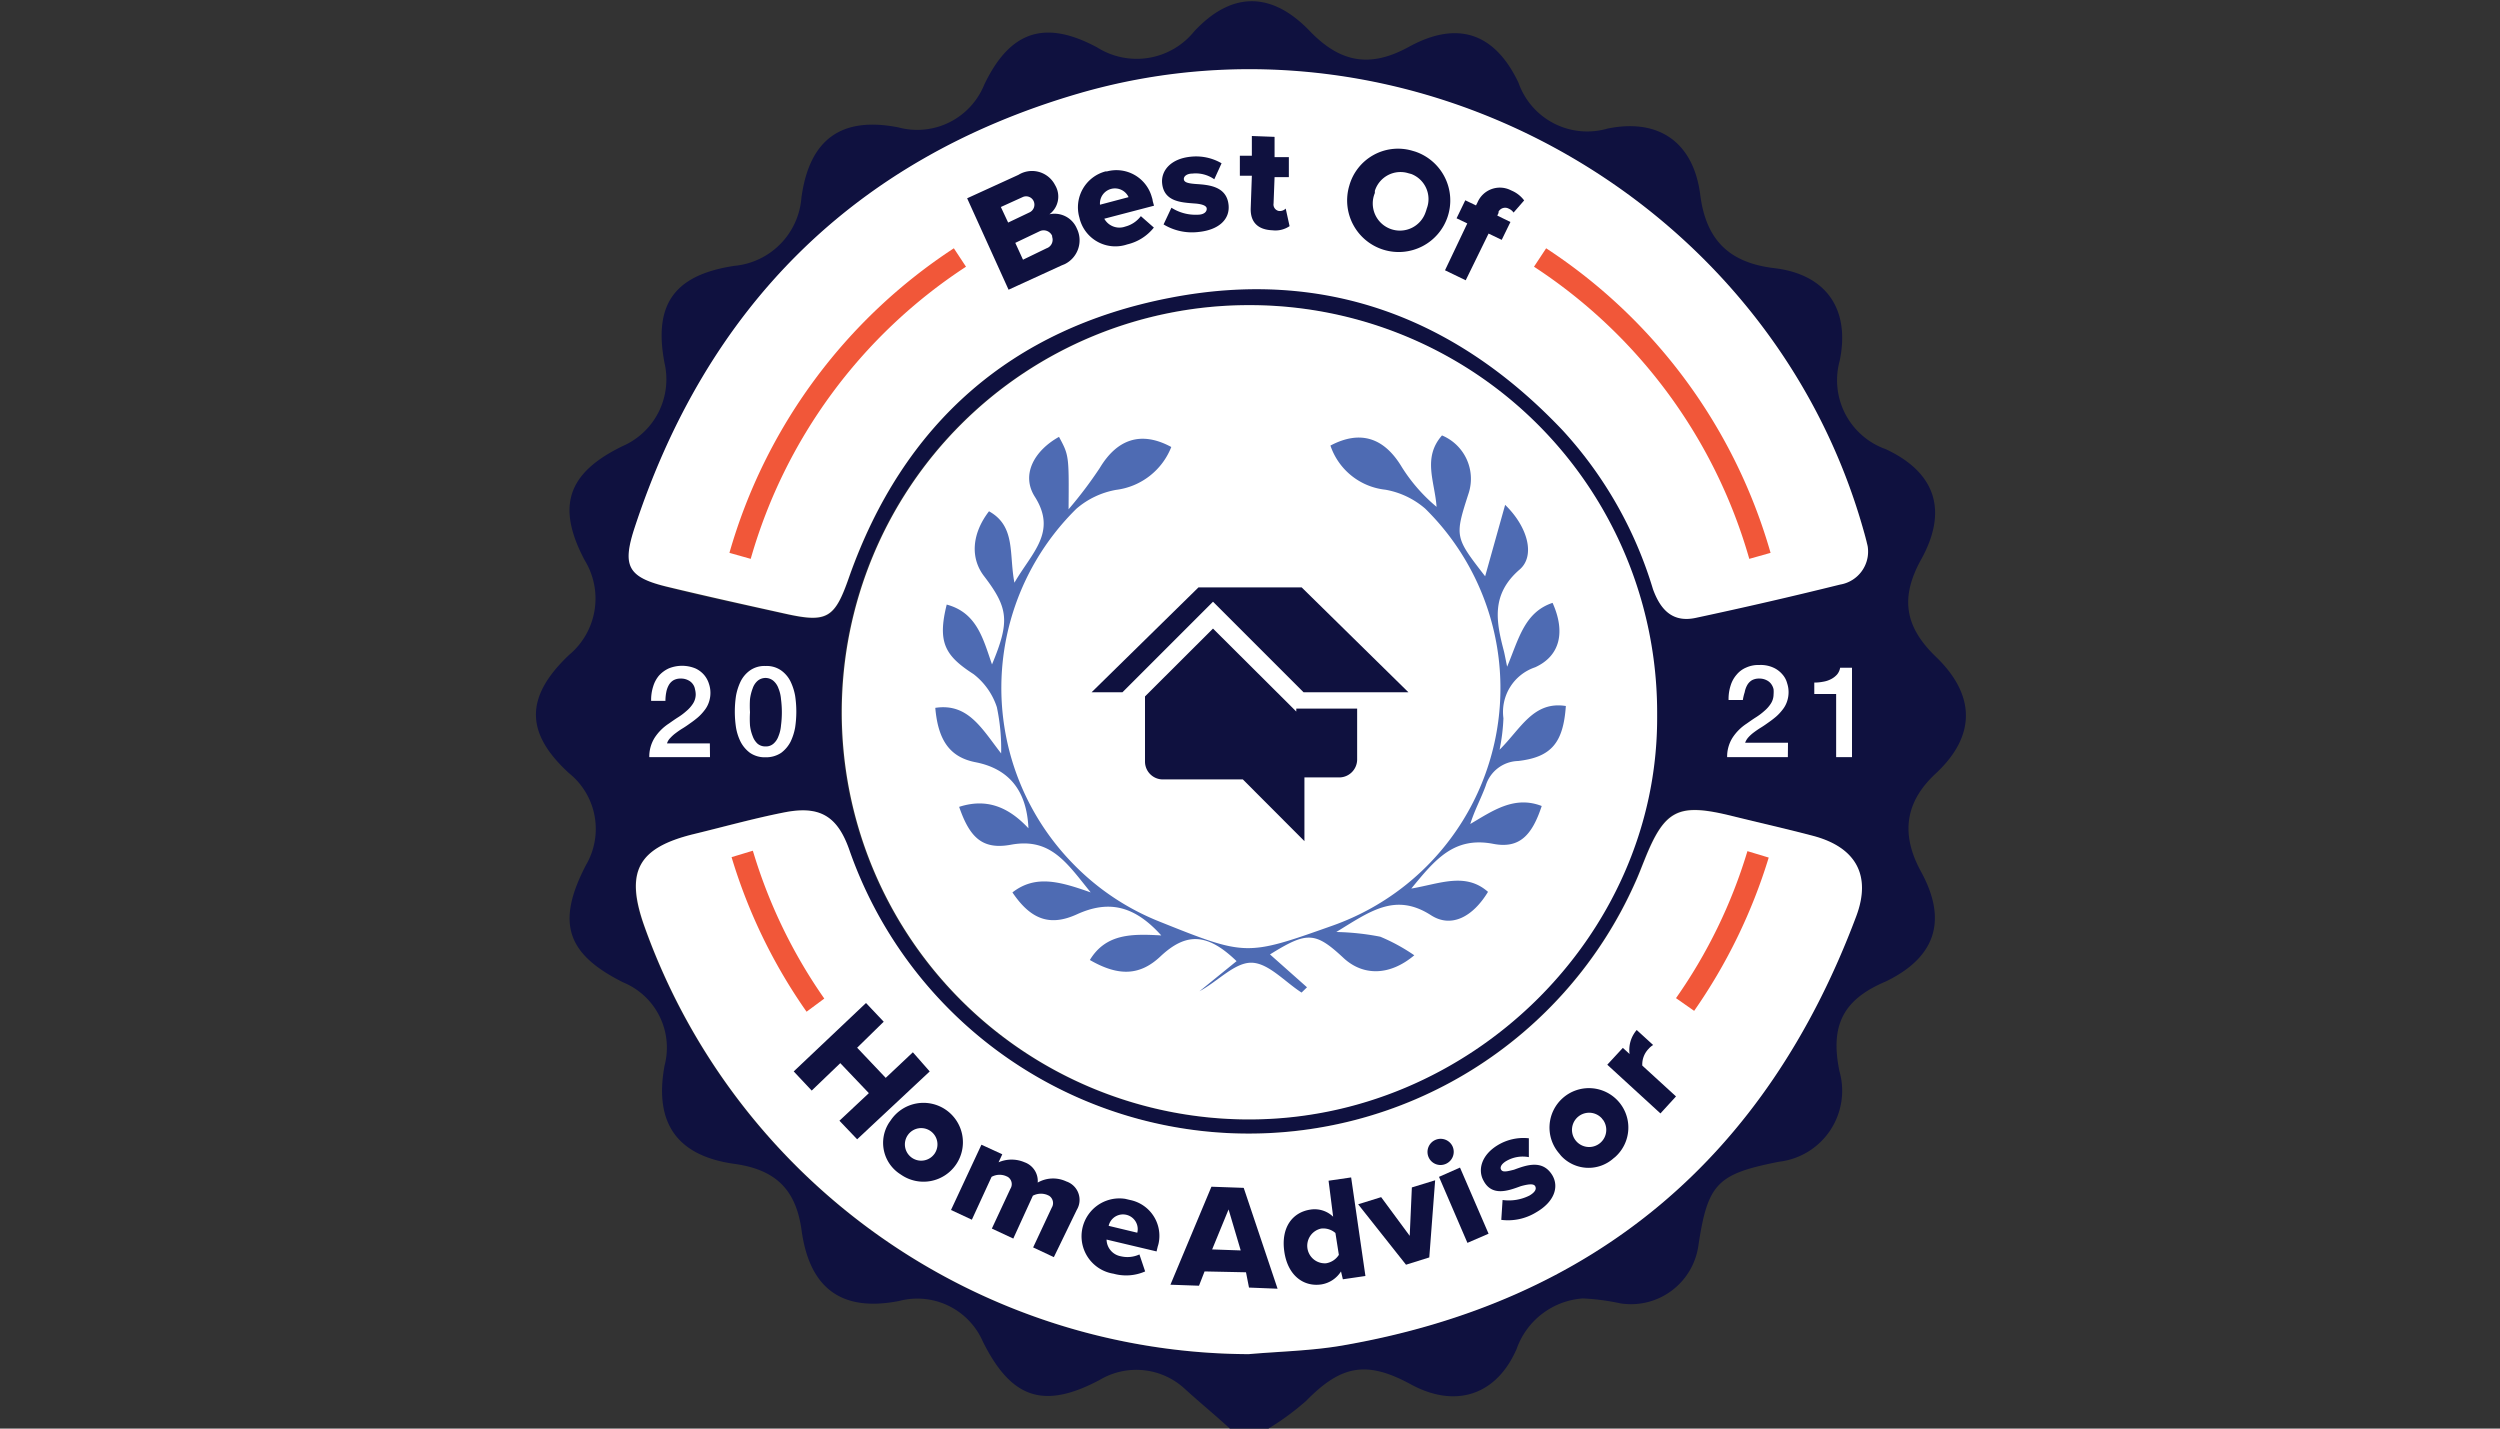
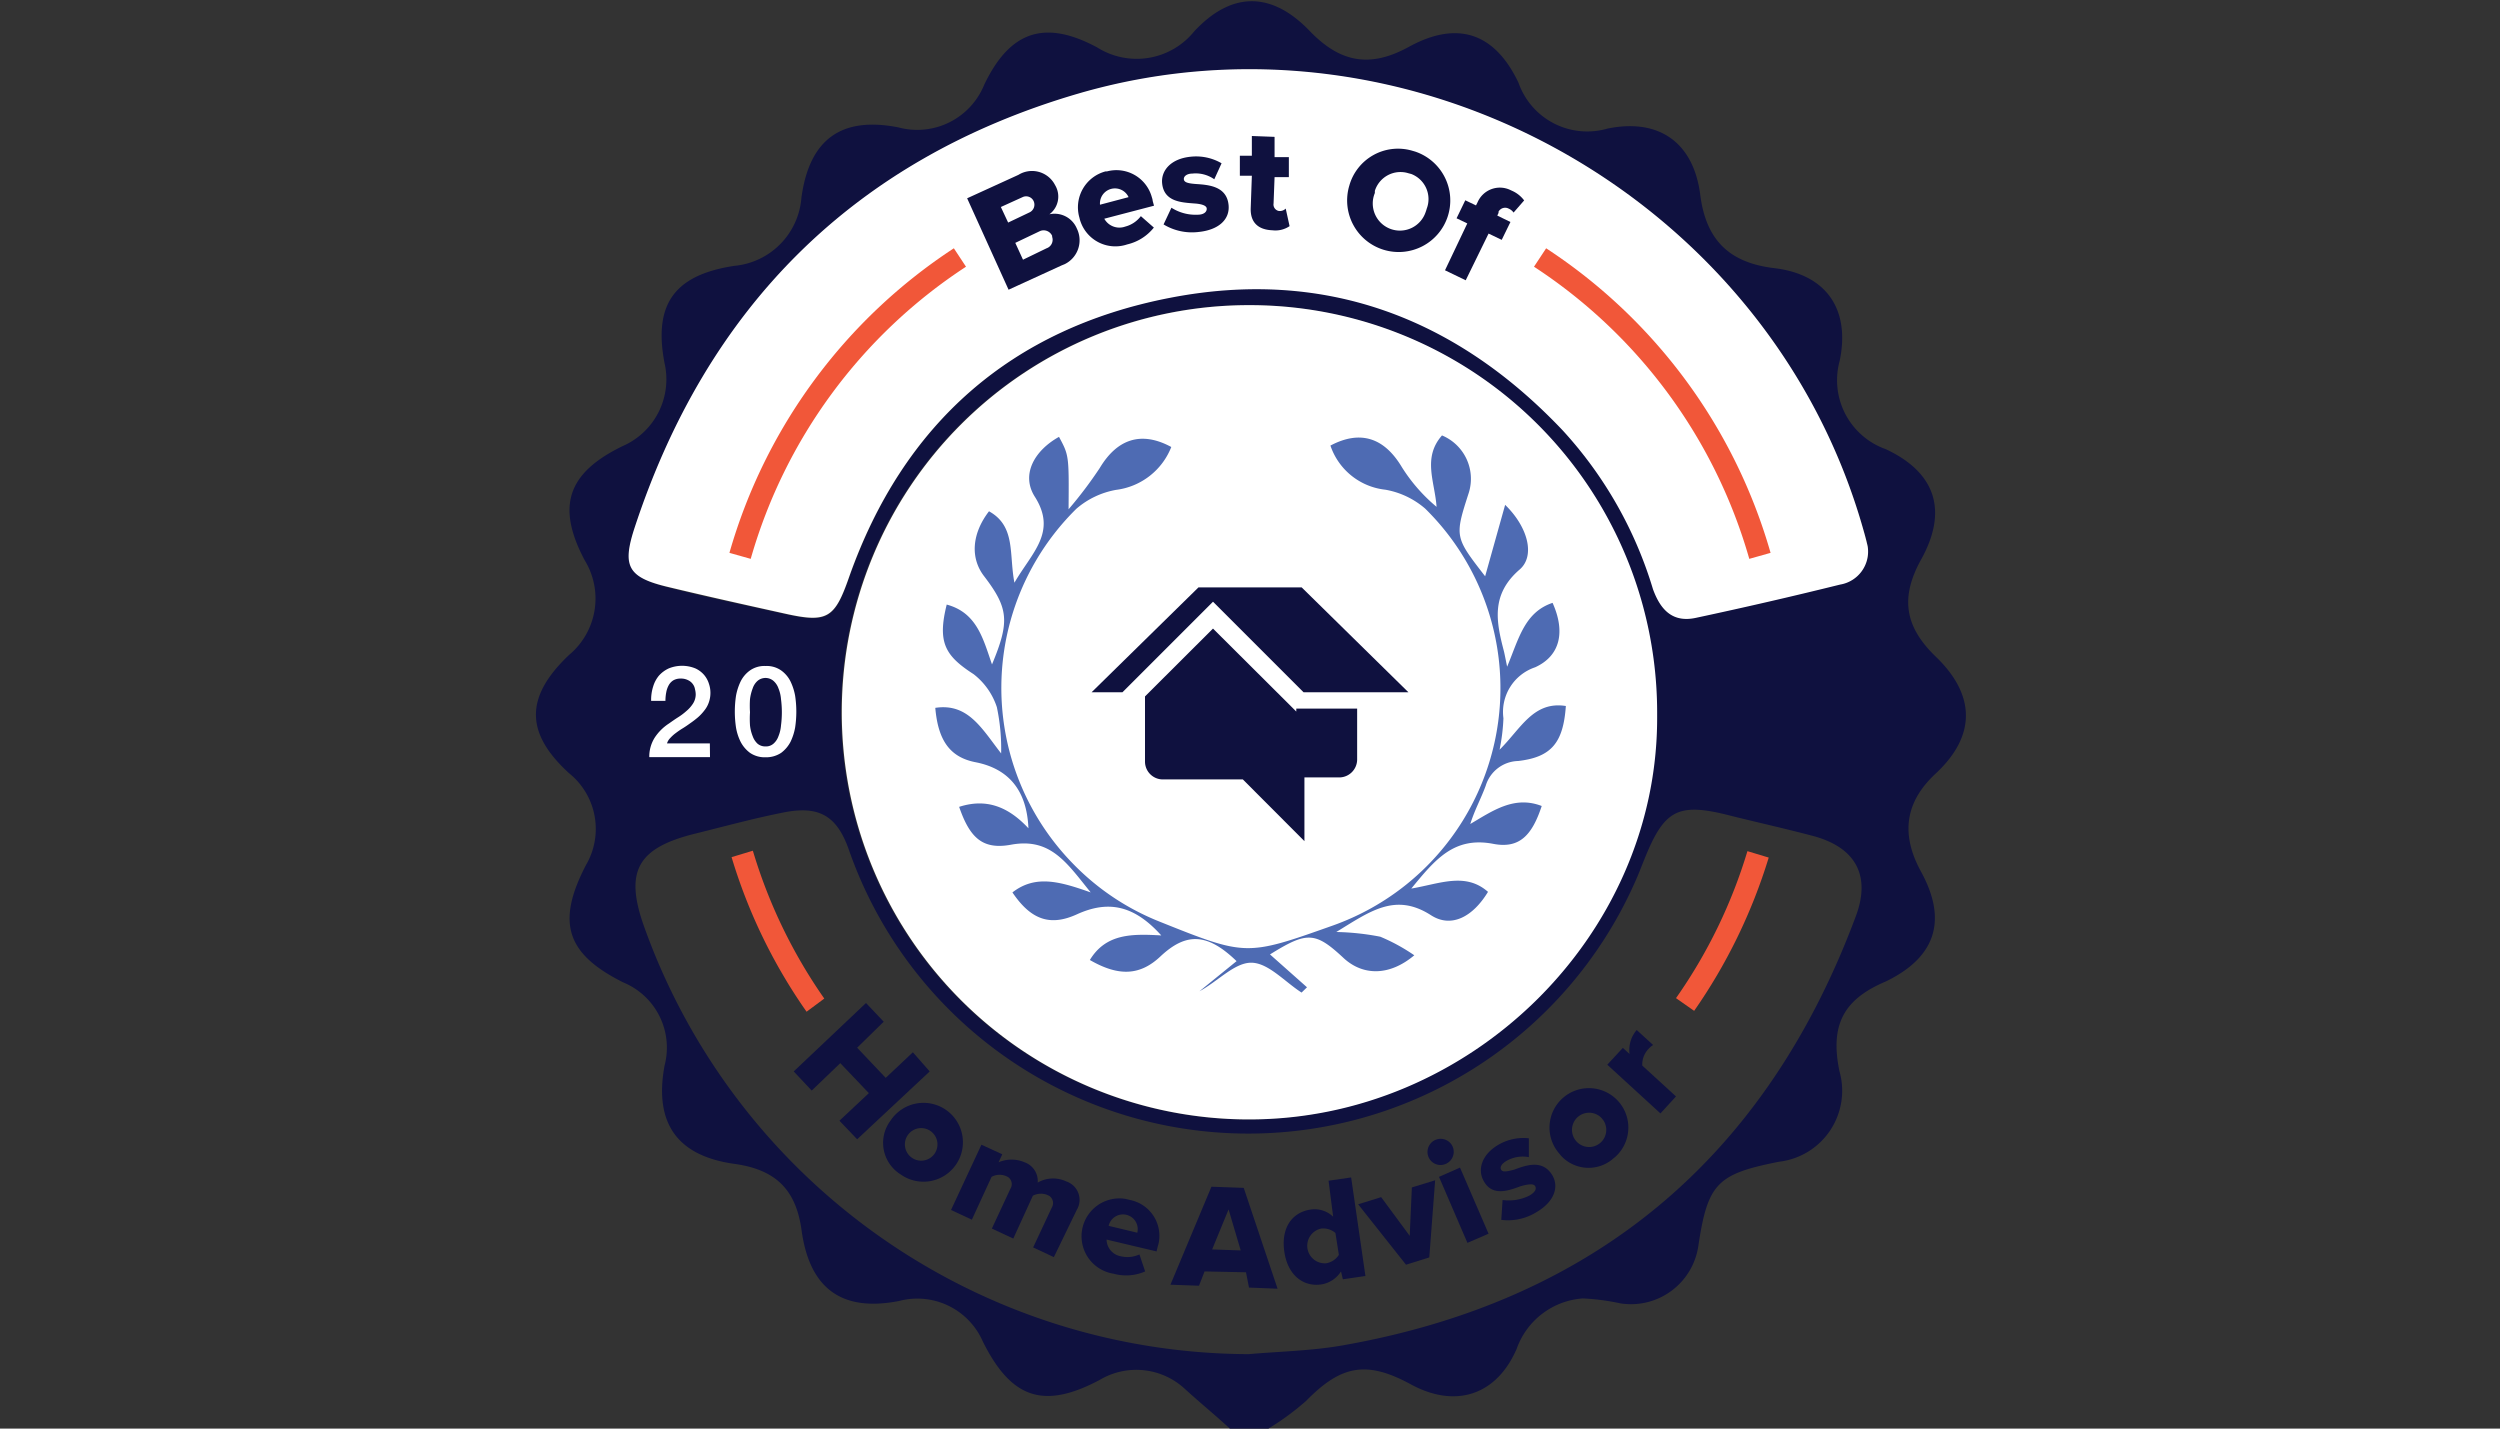
<svg xmlns="http://www.w3.org/2000/svg" id="Layer_1" data-name="Layer 1" width="175" height="100" viewBox="0 0 175 100">
  <rect x="0" y="0" width="175" height="100" fill="#333333" stroke="none" />
  <defs>
    <style>.cls-1{fill:#0f113f;}.cls-2{fill:#fff;}.cls-3{fill:#f15739;}.cls-4{fill:#4e6bb3;}</style>
  </defs>
  <g id="LYejQ7.tif">
    <path class="cls-1" d="M86.09,100c-1-.92-2.1-1.82-3.12-2.75a5,5,0,0,0-6-.65c-3.91,2.07-6.18,1.32-8.18-2.71a5,5,0,0,0-5.86-2.82c-4,.78-6.26-.86-6.82-4.95-.39-2.85-1.81-4.25-4.71-4.65q-6-.84-4.88-6.88a4.94,4.94,0,0,0-2.89-5.82c-4-2-4.7-4.2-2.61-8.22a5,5,0,0,0-1.18-6.42c-3.1-2.83-3.1-5.35,0-8.29a5.13,5.13,0,0,0,1.09-6.62c-2-3.77-1.22-6.12,2.67-8a5.1,5.1,0,0,0,2.91-5.84c-.77-4.09.7-6.13,4.89-6.77a5.19,5.19,0,0,0,4.7-4.78c.56-4.09,2.8-5.7,6.8-4.91a5.06,5.06,0,0,0,6-3c1.81-3.77,4.25-4.57,7.92-2.59A5.18,5.18,0,0,0,83.6,2.19c2.61-2.8,5.42-2.81,8.1,0,2.16,2.23,4.24,2.56,6.92,1.09,3.39-1.86,6-1,7.67,2.5A5.1,5.1,0,0,0,112.53,9c3.63-.74,6,1,6.48,4.58.39,3.19,2,4.81,5.19,5.19,3.62.43,5.33,2.85,4.58,6.48A5.12,5.12,0,0,0,132,31.44c3.49,1.63,4.36,4.29,2.51,7.67C133,41.8,133.3,43.86,135.54,46c2.77,2.69,2.76,5.51,0,8.11-2.18,2-2.52,4.26-1.06,6.92,1.87,3.42,1,6-2.49,7.68-3,1.27-3.88,3.09-3.23,6.27a5,5,0,0,1-4.22,6.34c-4.34.86-5,1.5-5.66,5.92a4.77,4.77,0,0,1-5.43,4h0a15.77,15.77,0,0,0-2.65-.35,5.31,5.31,0,0,0-4.63,3.52c-1.41,3.27-4.29,4.19-7.4,2.5s-4.88-1.36-7.35,1.16A18.59,18.59,0,0,1,88.79,100Zm1.34-78.64a28.5,28.5,0,1,0-.11,57h0c15.48,0,28.58-12.8,28.63-28.09A28.52,28.52,0,0,0,87.82,21.36Zm43.31,16.9a8.4,8.4,0,0,0-.29-1.13C123.88,13.84,98.67-.24,75.39,6.61c-15.67,4.61-25.95,15-31,30.49-.81,2.52-.3,3.33,2.31,4s5.49,1.27,8.24,1.88c3,.67,3.49.33,4.5-2.54C63.23,29.64,70.8,23,81.93,20.8c10.78-2.1,20,1.34,27.51,9.29a28.56,28.56,0,0,1,6.31,11.11c.49,1.5,1.34,2.4,3,2q5.07-1.08,10.1-2.33a2.35,2.35,0,0,0,1.89-2.61ZM87.41,94.79c2.16-.19,4.36-.23,6.5-.6,17.76-3.1,29.73-13.22,36-30.06,1.08-2.89-.06-4.85-3.06-5.63-1.86-.49-3.73-.91-5.59-1.37-3.81-1-4.75-.49-6.17,3.06-.22.54-.42,1.08-.66,1.6a29.61,29.61,0,0,1-55-2.28c-.84-2.41-2.09-3.13-4.57-2.64-2.13.42-4.23,1-6.34,1.52-3.91,1-4.8,2.63-3.44,6.45A45.09,45.09,0,0,0,87.41,94.79Z" />
    <path class="cls-2" d="M87.43,21.36A28.52,28.52,0,0,1,116,49.83v.44c0,15.29-13.15,28.14-28.63,28.09a28.5,28.5,0,0,1,.11-57h0Z" />
    <path class="cls-2" d="M130.74,38.26a2.34,2.34,0,0,1-1.93,2.66q-5,1.24-10.1,2.33c-1.62.35-2.47-.55-3-2a28.56,28.56,0,0,0-6.31-11.11c-7.52-7.95-16.73-11.39-27.51-9.29C70.8,23,63.23,29.64,59.43,40.41c-1,2.87-1.52,3.21-4.5,2.54-2.75-.61-5.5-1.22-8.24-1.88s-3.12-1.45-2.31-4c5.06-15.52,15.34-25.88,31-30.49,23.28-6.85,48.49,7.23,55.06,30.52C130.59,37.62,130.71,38.11,130.74,38.26Z" />
-     <path class="cls-2" d="M87.41,94.79a45.09,45.09,0,0,1-42.3-29.95c-1.36-3.82-.47-5.49,3.44-6.45,2.11-.51,4.21-1.1,6.34-1.52,2.48-.49,3.73.23,4.57,2.64a29.61,29.61,0,0,0,55,2.28c.24-.52.44-1.06.66-1.6,1.42-3.55,2.36-4,6.17-3.06,1.86.46,3.73.88,5.59,1.37,3,.78,4.14,2.74,3.06,5.63-6.31,16.84-18.28,27-36,30.06C91.77,94.56,89.57,94.6,87.41,94.79Z" />
  </g>
  <path class="cls-3" d="M52.55,39.12l-1.49-.42A37.92,37.92,0,0,1,66.77,17.38l.85,1.29A36.33,36.33,0,0,0,52.55,39.12Z" />
  <path class="cls-3" d="M56.46,70.82A37.67,37.67,0,0,1,51.21,60l1.49-.45a36,36,0,0,0,5,10.35Z" />
  <path class="cls-3" d="M118.59,70.76l-1.27-.89a35.83,35.83,0,0,0,5-10.29l1.49.45A38.27,38.27,0,0,1,118.59,70.76Z" />
  <path class="cls-3" d="M122.45,39.12a36.33,36.33,0,0,0-15.07-20.45l.85-1.29A37.92,37.92,0,0,1,123.94,38.7Z" />
  <g id="ZnyqlS.tif">
    <path class="cls-4" d="M93.13,31.19c2.12-1.12,3.78-.53,5,1.51a11.74,11.74,0,0,0,2.43,2.78c-.12-1.76-1-3.43.38-5a3.29,3.29,0,0,1,1.88,4c-1,3.1-1,3.1,1.14,5.86l1.4-5c1.6,1.55,2.13,3.59,1,4.54-2,1.74-1.63,3.63-1.09,5.69.06.24.1.48.23,1.1.81-1.94,1.21-3.81,3.18-4.47.9,2,.56,3.7-1.22,4.51a3.3,3.3,0,0,0-2.22,3.57,13.5,13.5,0,0,1-.27,2.2c1.49-1.47,2.36-3.42,4.64-3.06-.18,2.56-1,3.58-3.34,3.85A2.44,2.44,0,0,0,104,55c-.32.88-.78,1.71-1.08,2.68,1.59-.94,3.09-2,5-1.26-.68,2.07-1.57,3-3.39,2.65-2.76-.53-4.08,1.11-5.74,3.13,2-.34,3.79-1.16,5.37.23-1.06,1.75-2.57,2.56-4,1.63-2.51-1.61-4.29-.24-6.62,1.18a17.69,17.69,0,0,1,3.08.33A13,13,0,0,1,99,66.87c-1.71,1.44-3.56,1.46-4.93.21-2-1.87-2.57-1.89-5.17-.27l2.59,2.3-.38.37c-1.17-.75-2.32-2.07-3.5-2.09s-2.34,1.29-3.65,2l2.6-2.11c-2.07-2-3.55-2-5.33-.33-1.41,1.33-2.9,1.43-4.94.25,1.14-1.88,3-1.83,5-1.72-1.9-2.11-3.7-2.48-5.9-1.48-1.86.85-3.21.41-4.52-1.53,1.62-1.26,3.33-.76,5.48,0-1.68-2.07-2.8-3.85-5.58-3.34-2,.37-2.89-.5-3.63-2.65,1.92-.62,3.45,0,4.85,1.5-.11-2.64-1.37-4.16-3.68-4.62-1.78-.34-2.64-1.48-2.84-3.81,2.3-.35,3.26,1.46,4.61,3.19a14.07,14.07,0,0,0-.3-3.24,4.81,4.81,0,0,0-1.63-2.31c-2-1.29-2.54-2.22-1.88-4.87,2.12.57,2.55,2.41,3.17,4.19,1.25-3,1.16-3.93-.54-6.16-1-1.28-.87-3,.33-4.56,1.89,1.05,1.39,3,1.78,5,1.21-2.1,3-3.52,1.44-6-1-1.55-.06-3.24,1.68-4.21.7,1.3.7,1.3.67,5.07a29.38,29.38,0,0,0,2.19-2.9c1.2-2,2.88-2.61,5-1.46a4.79,4.79,0,0,1-3.86,3,5.8,5.8,0,0,0-2.78,1.32,17.6,17.6,0,0,0-.19,24.9,17.4,17.4,0,0,0,6,4c6.07,2.43,6.07,2.43,12.13.28a17.63,17.63,0,0,0,6.47-29.19,5.8,5.8,0,0,0-2.78-1.32A4.58,4.58,0,0,1,93.13,31.19Z" />
  </g>
  <path class="cls-1" d="M90.74,49.81l-.38-.38L84.91,44l-4.76,4.75V53.3a1.25,1.25,0,0,0,1.26,1.26H87l4.31,4.32V54.42h2.4A1.26,1.26,0,0,0,95,53.19V49.6H90.74Z" />
  <polygon class="cls-1" points="91.12 41.12 83.89 41.12 76.41 48.46 78.57 48.46 84.91 42.12 91.25 48.46 98.59 48.46 91.12 41.12" />
  <path class="cls-1" d="M67.7,13.88l3.59-1.64a1.81,1.81,0,0,1,2.5.6l.09.16a1.55,1.55,0,0,1-.42,2,1.69,1.69,0,0,1,1.92,1,1.86,1.86,0,0,1-.85,2.49l-.22.09-3.71,1.7Zm4.34,1a.6.6,0,0,0,.32-.79v0a.58.58,0,0,0-.76-.3l0,0-1.54.7.51,1.09Zm1.22,2.5a.63.63,0,0,0,.39-.8l0-.07a.65.65,0,0,0-.86-.33l0,0L71.07,17l.54,1.18Z" />
  <path class="cls-1" d="M77.48,12a2.57,2.57,0,0,1,3.15,1.81,1.1,1.1,0,0,1,.06.26l.09.33-3.48.91a1.21,1.21,0,0,0,1.47.55,2,2,0,0,0,1.09-.73l.91.8a3.36,3.36,0,0,1-1.87,1.18,2.58,2.58,0,0,1-3.27-1.62,2.33,2.33,0,0,1-.07-.25A2.6,2.6,0,0,1,77.38,12ZM77,14.33l2-.53a1.05,1.05,0,0,0-2,.53Z" />
  <path class="cls-1" d="M82,14.54a3.12,3.12,0,0,0,1.83.49c.48,0,.66-.23.64-.44s-.38-.32-.9-.35c-.87-.07-2.09-.12-2.22-1.4-.09-.88.59-1.73,2-1.87a3.54,3.54,0,0,1,2.16.46L85,12.55a2.25,2.25,0,0,0-1.53-.4c-.37,0-.62.18-.6.4s.3.29.84.33c.87.06,2.16.14,2.29,1.47.1,1-.68,1.75-2.12,1.89a3.83,3.83,0,0,1-2.43-.53Z" />
  <path class="cls-1" d="M87.55,14.58l.08-2.28h-.84V10.9h.84V9.52l1.59.06V11h1v1.4h-1l-.07,1.84a.46.46,0,0,0,.38.53h0A.58.58,0,0,0,90,14.6l.27,1.23a1.76,1.76,0,0,1-1.2.29C88.05,16.08,87.52,15.55,87.55,14.58Z" />
  <path class="cls-1" d="M99.06,10.61A3.61,3.61,0,1,1,94.45,13a3.54,3.54,0,0,1,4.37-2.46Zm-.46,1.52a1.88,1.88,0,0,0-2.36,1.23c0,.05,0,.1,0,.15a1.9,1.9,0,1,0,3.56,1.32,1.87,1.87,0,0,0,.07-.22,1.88,1.88,0,0,0-1.08-2.43Z" />
  <path class="cls-1" d="M102.71,15.64l-.75-.36.61-1.26.75.36.11-.22a1.7,1.7,0,0,1,2.25-.88l.15.07a2.12,2.12,0,0,1,.86.68l-.74.85a.79.79,0,0,0-.33-.27.53.53,0,0,0-.72.2.36.36,0,0,0,0,.09l-.09.19.92.45-.61,1.25-.92-.44-1.6,3.27-1.45-.7Z" />
  <path class="cls-1" d="M60.82,76.52l-2-2.1-2,1.92L55.56,75l5.06-4.79,1.24,1.31L60,73.34l2,2.11,1.9-1.79L65.08,75,60,79.75l-1.24-1.3Z" />
  <path class="cls-1" d="M62.36,78.41a2.76,2.76,0,1,1,.73,3.83L63,82.18a2.6,2.6,0,0,1-.76-3.6Zm3.09,2.3a1.14,1.14,0,1,0-.07.1A.61.61,0,0,0,65.45,80.71Z" />
  <path class="cls-1" d="M73.62,84.54a.61.61,0,0,0-.19-.84l-.13-.06a1.21,1.21,0,0,0-1,.06l-1.37,3-1.5-.7,1.3-2.79a.6.6,0,0,0-.19-.83l-.13-.06a1.17,1.17,0,0,0-1,.06l-1.38,3-1.46-.68,2.13-4.57,1.46.67-.26.56a2.3,2.3,0,0,1,1.82,0,1.39,1.39,0,0,1,.92,1.42,2.17,2.17,0,0,1,2-.08,1.36,1.36,0,0,1,.86,1.72,1.43,1.43,0,0,1-.13.28L73.77,88l-1.45-.68Z" />
  <path class="cls-1" d="M79.11,84a2.56,2.56,0,0,1,2,3,2,2,0,0,1-.07.26l-.08.34-3.5-.83a1.21,1.21,0,0,0,1,1.17,2,2,0,0,0,1.3-.13L80.16,89a3.3,3.3,0,0,1-2.21.16,2.65,2.65,0,1,1,.82-5.24Zm-1.5,1.81,2,.48a1,1,0,0,0-2-.5Z" />
  <path class="cls-1" d="M87.22,89.06,84.32,89l-.39,1-2-.07,2.87-6.86,2.26.08,2.37,7.06-2-.08Zm-2.37-1.6,2,.07L86,84.66Z" />
  <path class="cls-1" d="M93.87,89a2,2,0,0,1-1.38.91c-1.23.18-2.35-.61-2.59-2.31s.59-2.75,1.84-2.93a1.87,1.87,0,0,1,1.58.5L93,82.65l1.58-.23,1,6.9L94,89.55Zm-.39-2.69a1.3,1.3,0,0,0-1-.31,1.23,1.23,0,0,0,.34,2.43,1.3,1.3,0,0,0,.9-.59Z" />
  <path class="cls-1" d="M95.07,84.3l1.61-.5,2,2.71.15-3.39,1.63-.5-.41,5.4-1.63.51Z" />
  <path class="cls-1" d="M100,81a.92.92,0,0,1,1.68-.75.92.92,0,0,1-.47,1.22h0A.91.91,0,0,1,100,81Zm.73,1.38,1.47-.65,2,4.63-1.48.64Z" />
  <path class="cls-1" d="M105.18,84a3.22,3.22,0,0,0,1.88-.31c.41-.24.51-.47.4-.66s-.48-.14-1,0c-.82.3-2,.76-2.6-.36-.44-.76-.17-1.82,1-2.52a3.48,3.48,0,0,1,2.16-.47V81a2.29,2.29,0,0,0-1.56.26c-.33.19-.49.43-.38.62s.39.13.9,0c.82-.3,2-.76,2.69.4.48.83.11,1.87-1.15,2.59a3.76,3.76,0,0,1-2.43.52Z" />
  <path class="cls-1" d="M109.15,80.75a2.76,2.76,0,1,1,3.9.25l-.09.07a2.62,2.62,0,0,1-3.69-.17Zm3-2.44a1.2,1.2,0,1,0,.07.09l-.08-.09Z" />
  <path class="cls-1" d="M112.51,74.53l1.09-1.18.47.43a2.13,2.13,0,0,1,.5-1.68l1.15,1.05a1.3,1.3,0,0,0-.31.26,1.57,1.57,0,0,0-.45,1.18l2.36,2.16-1.09,1.19Z" />
  <path class="cls-2" d="M49.7,53H45.45a2.48,2.48,0,0,1,.37-1.35,3.4,3.4,0,0,1,1-1c.2-.14.41-.29.63-.43a4.27,4.27,0,0,0,.6-.45,2.29,2.29,0,0,0,.46-.52,1.2,1.2,0,0,0,.19-.64,1.49,1.49,0,0,0-.05-.36.82.82,0,0,0-.15-.36.84.84,0,0,0-.32-.27,1.08,1.08,0,0,0-.53-.12,1,1,0,0,0-.51.12.92.92,0,0,0-.32.33,1.58,1.58,0,0,0-.18.5,3.15,3.15,0,0,0-.06.61h-1a3.06,3.06,0,0,1,.14-1,2.13,2.13,0,0,1,.41-.77,2.1,2.1,0,0,1,.68-.5,2.46,2.46,0,0,1,1.87,0,1.79,1.79,0,0,1,.62.47,1.76,1.76,0,0,1,.33.62,1.93,1.93,0,0,1,.1.63,2,2,0,0,1-.12.68,1.86,1.86,0,0,1-.31.55,3.27,3.27,0,0,1-.44.47,6.54,6.54,0,0,1-.52.4c-.18.13-.35.25-.53.36a5.5,5.5,0,0,0-.5.34,2.57,2.57,0,0,0-.39.35.89.89,0,0,0-.23.38h3Z" />
  <path class="cls-2" d="M53.59,46.62a1.76,1.76,0,0,1,1.09.31,2.08,2.08,0,0,1,.66.78,3.89,3.89,0,0,1,.32,1,7.44,7.44,0,0,1,0,2.21,3.89,3.89,0,0,1-.32,1,2.26,2.26,0,0,1-.66.78,1.9,1.9,0,0,1-1.09.31,1.83,1.83,0,0,1-1.09-.31,2.26,2.26,0,0,1-.66-.78,3.54,3.54,0,0,1-.32-1,7.44,7.44,0,0,1,0-2.21,3.89,3.89,0,0,1,.32-1,2.08,2.08,0,0,1,.66-.78A1.76,1.76,0,0,1,53.59,46.62Zm0,5.63a.79.79,0,0,0,.55-.19,1.23,1.23,0,0,0,.35-.52,2.48,2.48,0,0,0,.18-.76,7.08,7.08,0,0,0,0-1.84,2.48,2.48,0,0,0-.18-.76,1.23,1.23,0,0,0-.35-.52.86.86,0,0,0-1.11,0,1.21,1.21,0,0,0-.34.52,3.26,3.26,0,0,0-.19.76,7.06,7.06,0,0,0,0,.92,7.06,7.06,0,0,0,0,.92,2.83,2.83,0,0,0,.19.76,1.31,1.31,0,0,0,.34.52A.83.83,0,0,0,53.59,52.25Z" />
-   <path class="cls-2" d="M125.15,53H120.9a2.48,2.48,0,0,1,.37-1.35,3.4,3.4,0,0,1,1-1c.2-.14.41-.29.63-.43a4.27,4.27,0,0,0,.6-.45,2.29,2.29,0,0,0,.46-.52,1.2,1.2,0,0,0,.19-.64,2.16,2.16,0,0,0,0-.36,1,1,0,0,0-.16-.36.84.84,0,0,0-.32-.27,1.08,1.08,0,0,0-.53-.12,1,1,0,0,0-.51.12.92.92,0,0,0-.32.33,1.58,1.58,0,0,0-.18.5A3.39,3.39,0,0,0,122,49h-1a3.06,3.06,0,0,1,.14-1,2.07,2.07,0,0,1,.42-.77,1.74,1.74,0,0,1,.67-.5,2.07,2.07,0,0,1,.92-.18,2.15,2.15,0,0,1,1,.19,1.79,1.79,0,0,1,.62.47,1.49,1.49,0,0,1,.33.62,1.93,1.93,0,0,1,.1.63,2,2,0,0,1-.12.68,1.86,1.86,0,0,1-.31.55,3.27,3.27,0,0,1-.44.47,6.54,6.54,0,0,1-.52.4c-.18.13-.35.25-.53.36s-.34.22-.5.34a2.57,2.57,0,0,0-.39.35,1.14,1.14,0,0,0-.23.38h3Z" />
-   <path class="cls-2" d="M127,47.78a3.18,3.18,0,0,0,.62-.06,1.78,1.78,0,0,0,.55-.18,1.46,1.46,0,0,0,.42-.32,1,1,0,0,0,.22-.48h.83V53h-1.11V48.58H127Z" />
</svg>